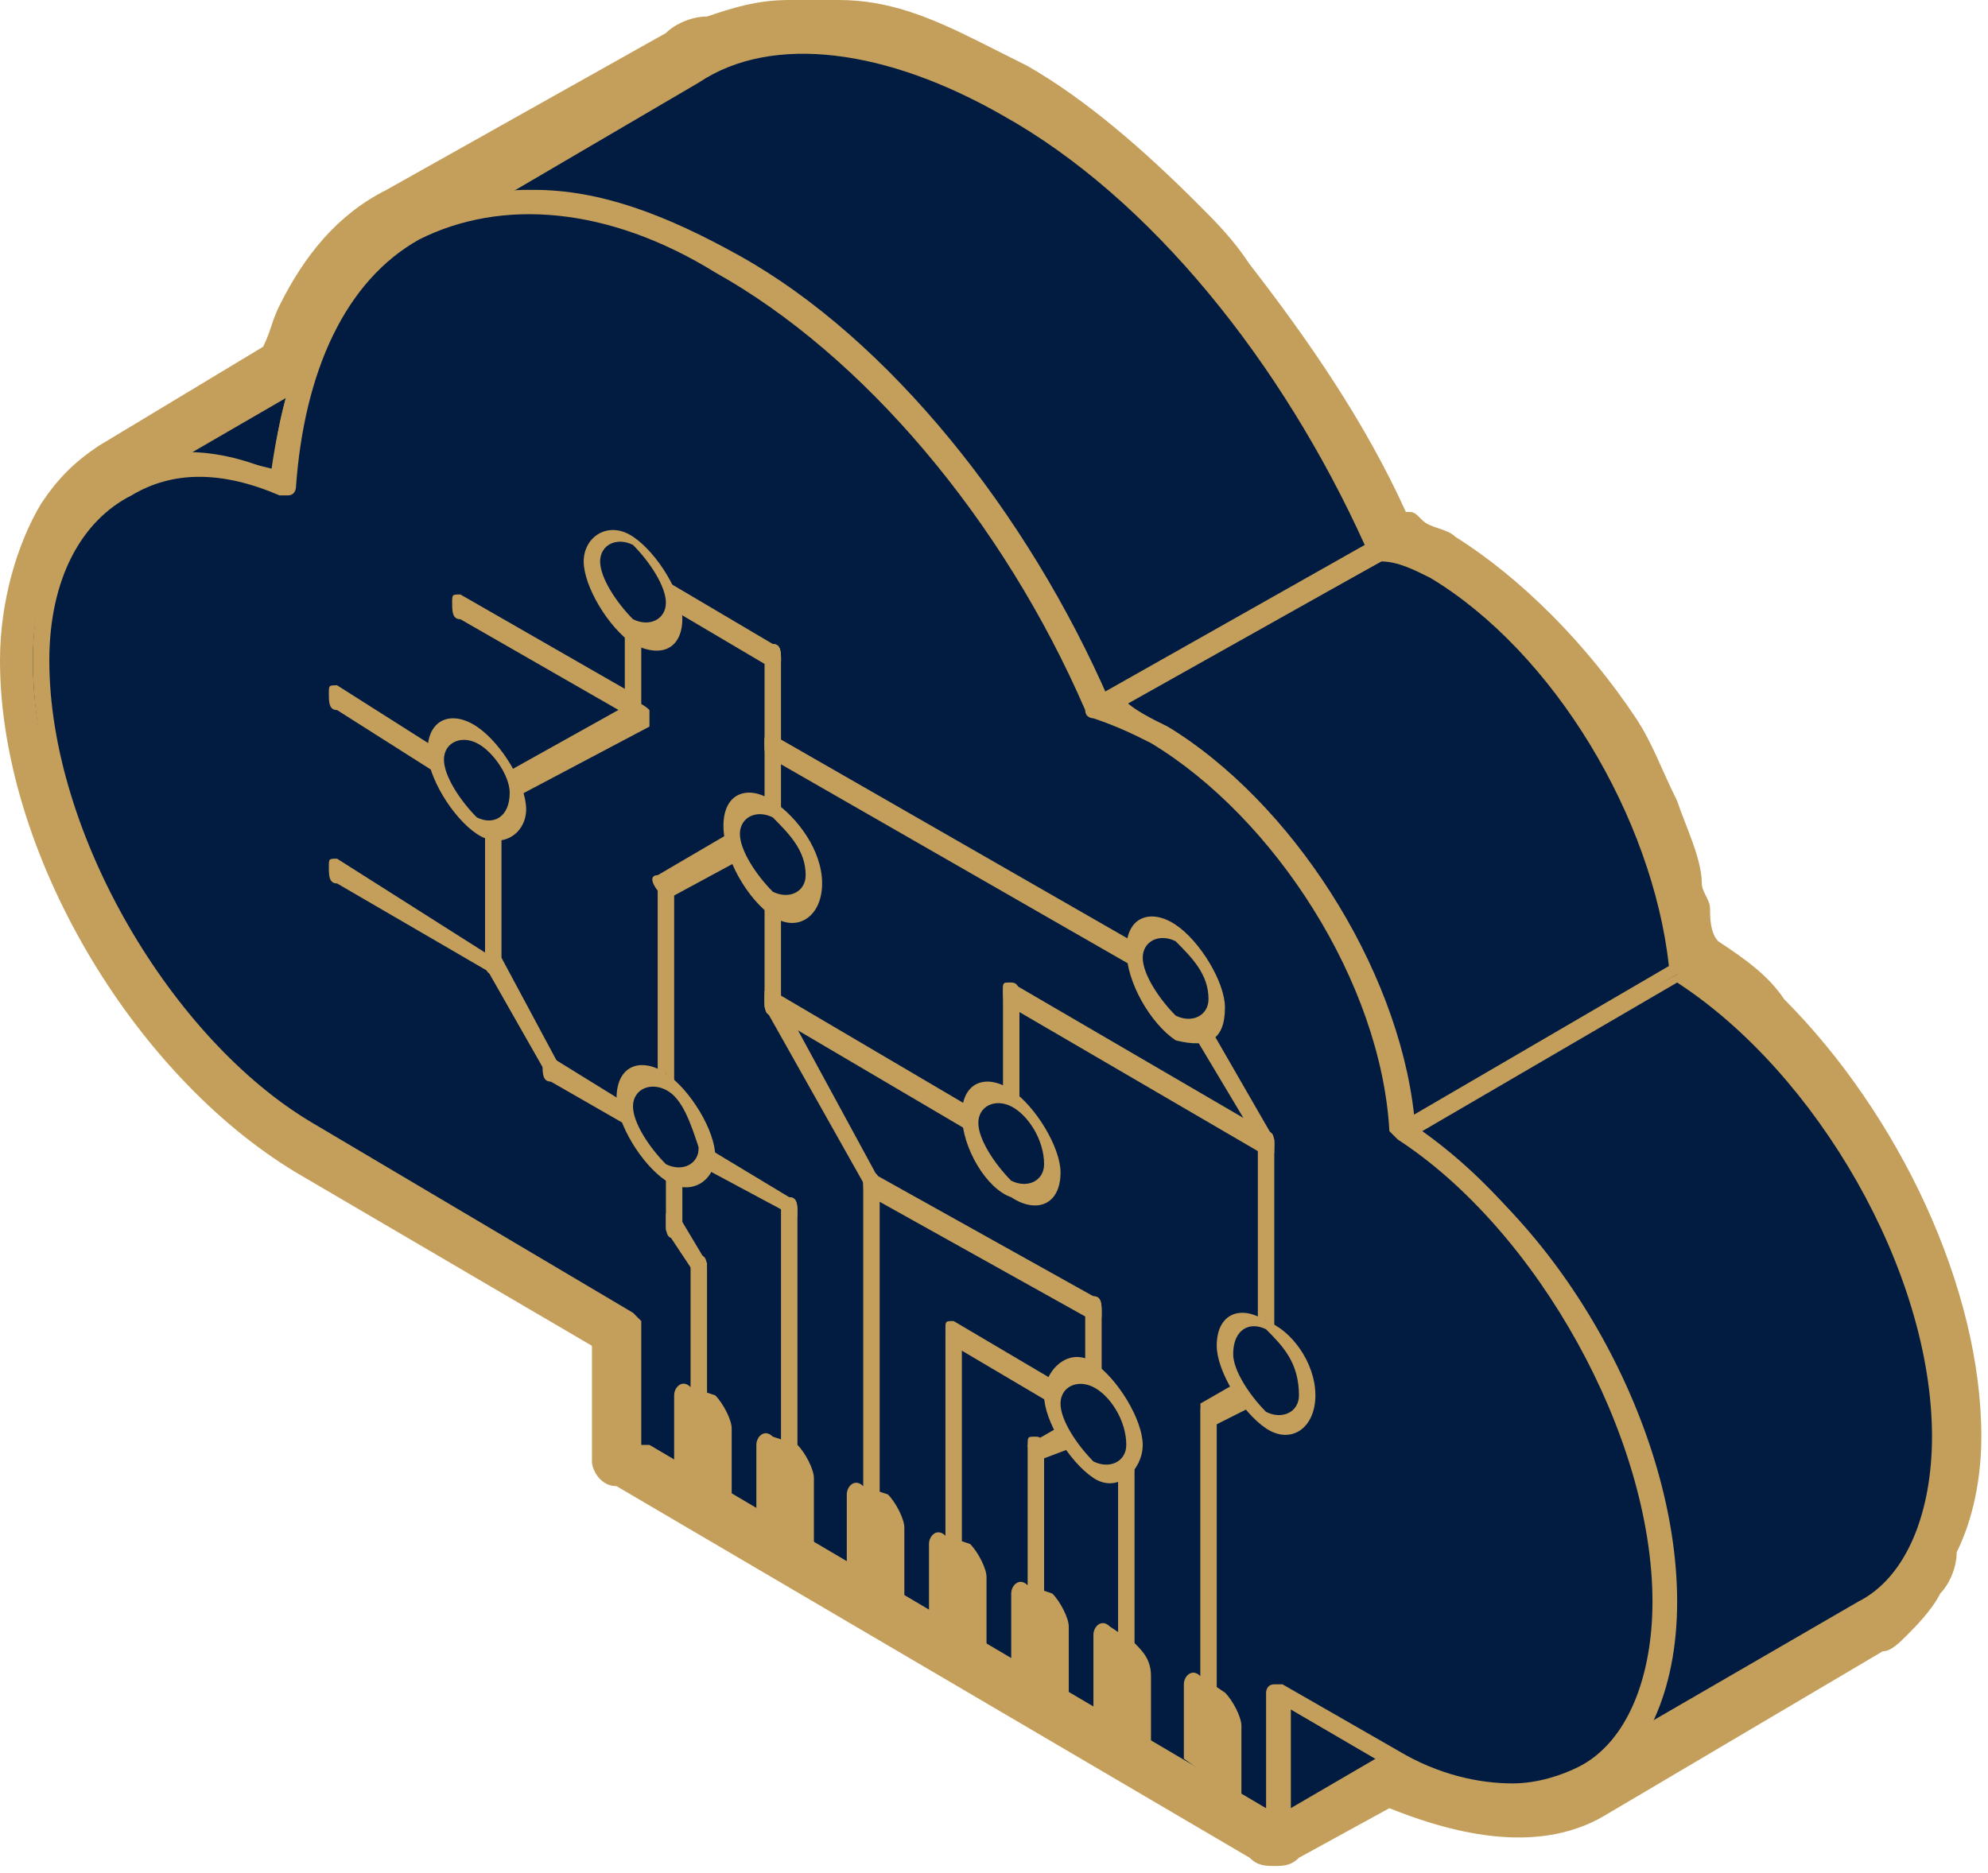
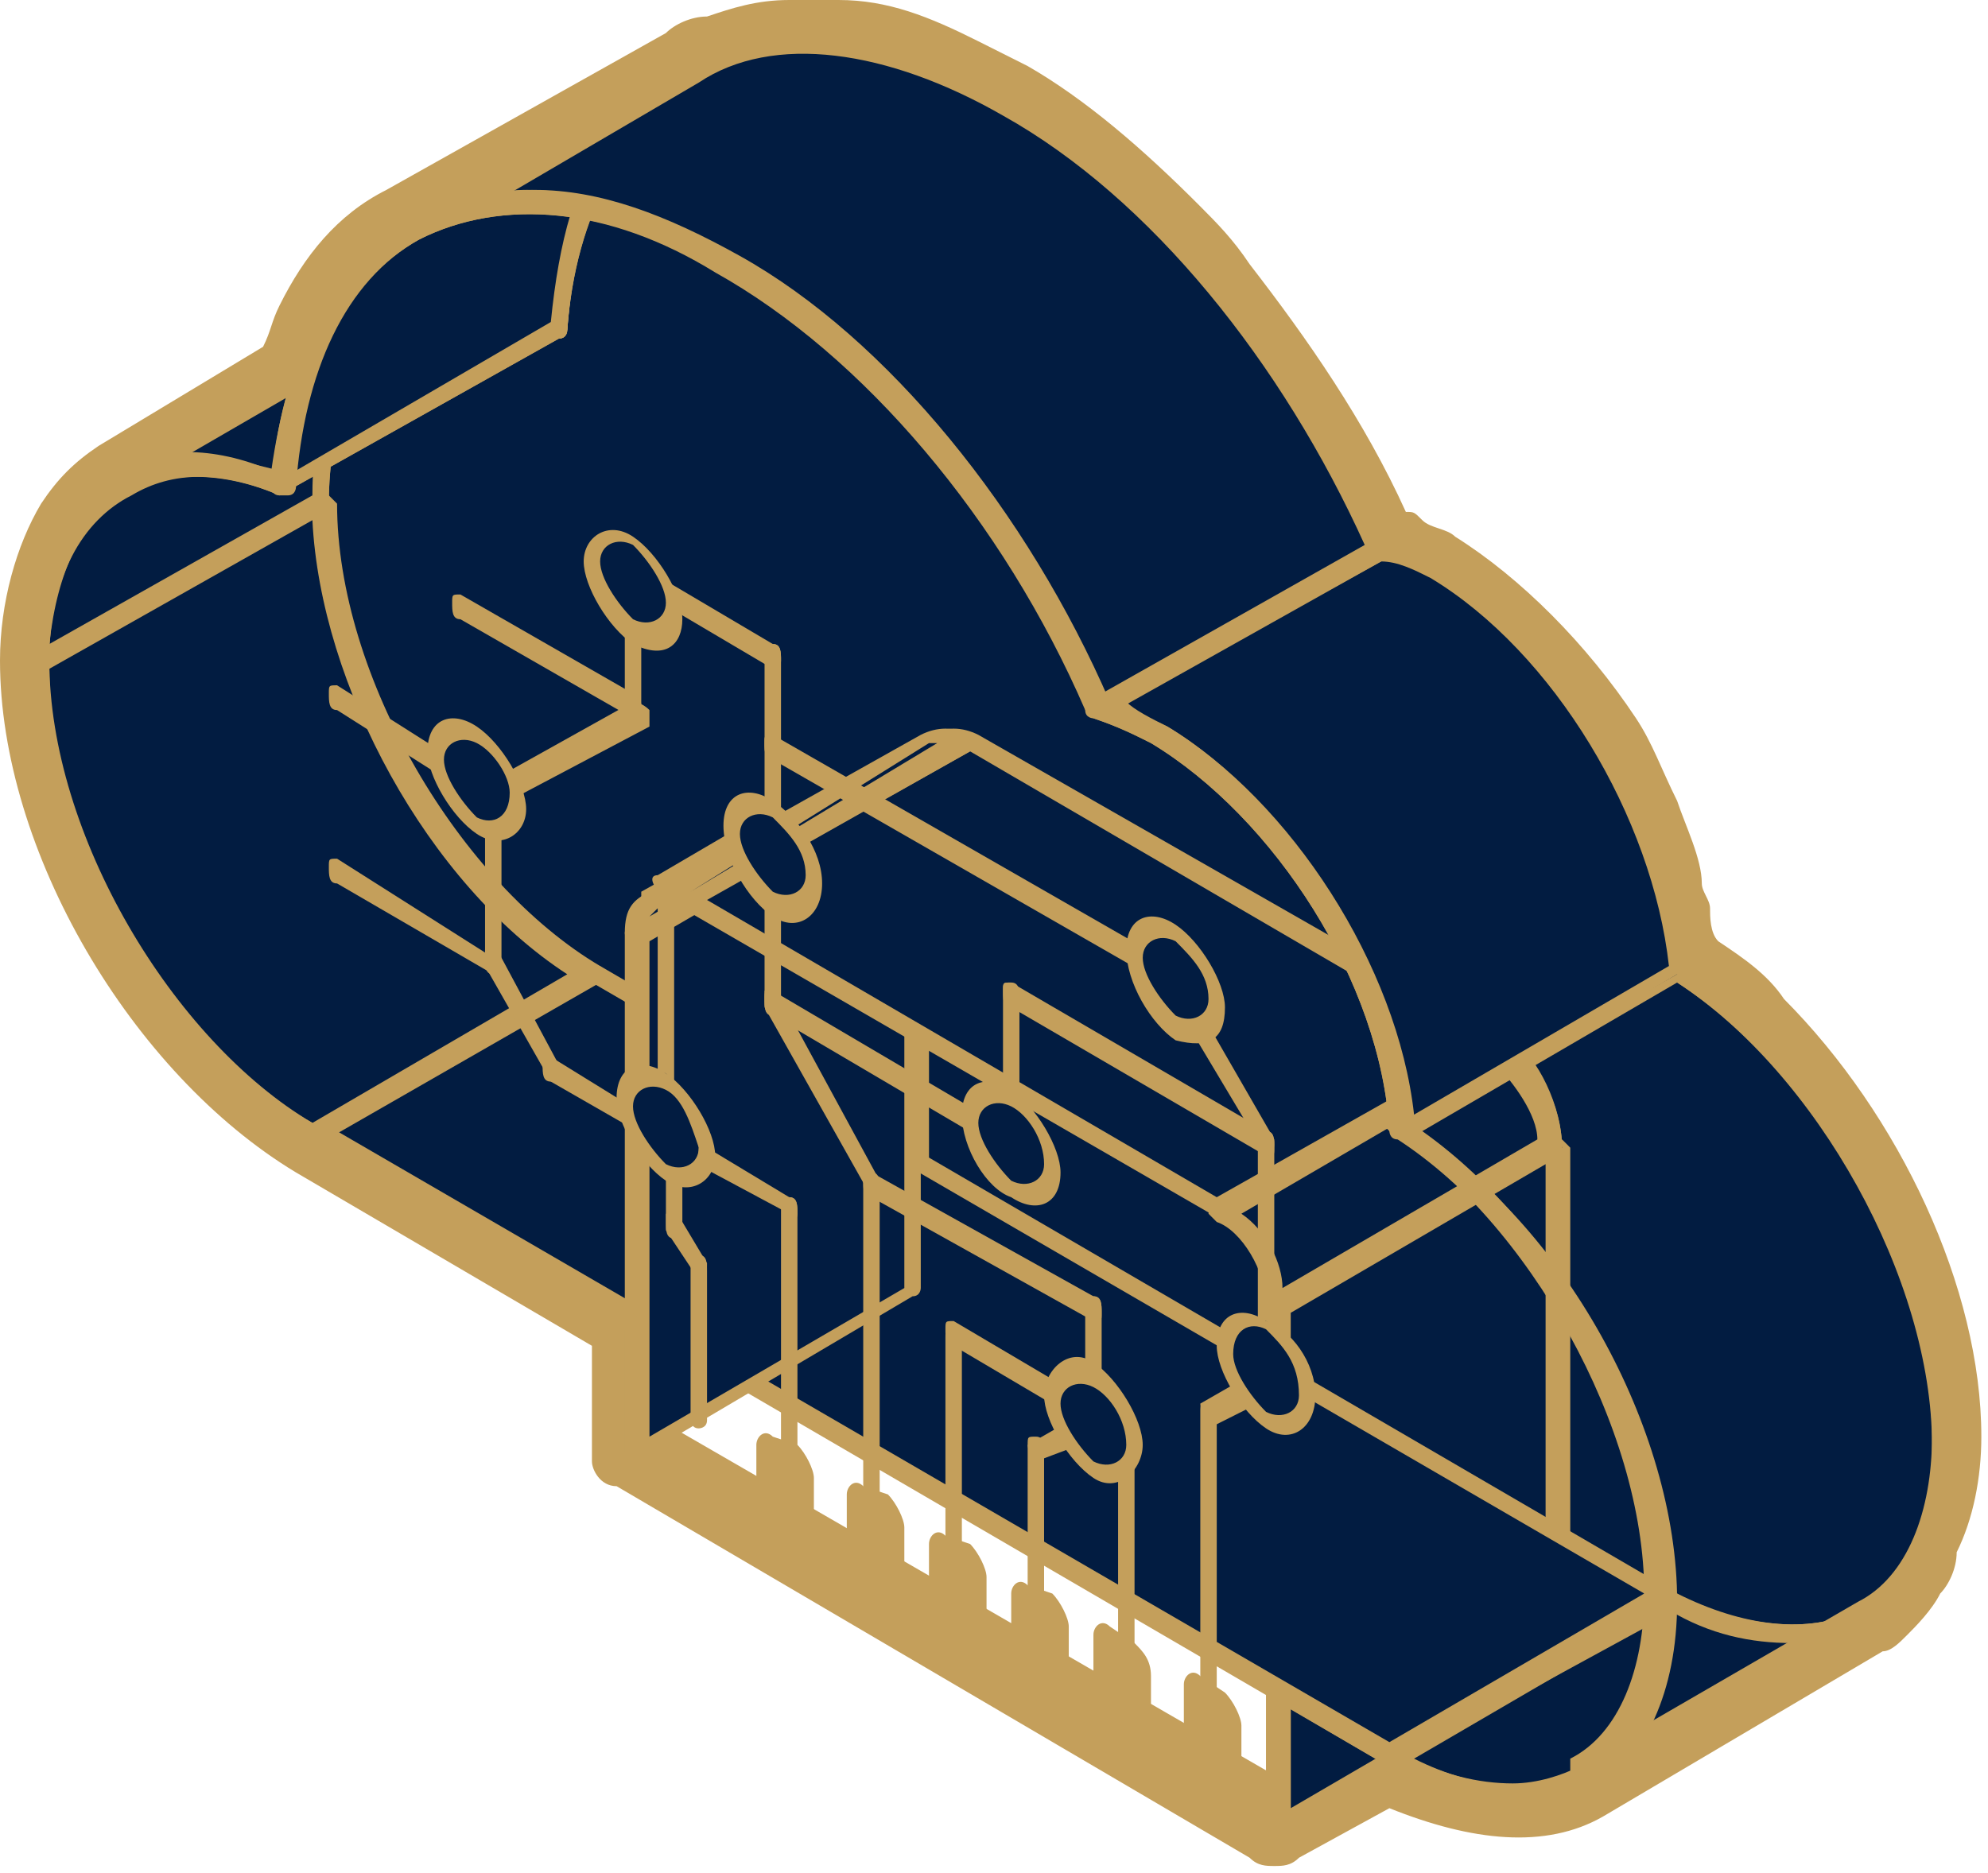
<svg xmlns="http://www.w3.org/2000/svg" width="156" height="147" viewBox="0 0 156 147" fill="none">
  <path d="M99.996 146.464C99.35 146.464 98.705 146.464 98.06 145.816L48.385 116.653C47.095 116.653 46.45 115.356 46.45 114.708V114.06V105.635L23.225 92.026C10.322 84.249 0 66.751 0 51.846C0 47.309 1.29 42.773 3.226 39.532C4.516 37.588 5.806 36.292 7.742 34.996L20.644 27.219C21.289 25.923 21.289 25.275 21.934 23.979C23.87 20.09 26.45 16.85 30.321 14.906L52.256 2.592C52.901 1.944 54.191 1.296 55.481 1.296C57.417 0.648 59.352 0 61.933 0C61.933 0 61.933 0 62.578 0C63.223 0 64.513 0 65.803 0C69.674 0 72.9 1.296 76.771 3.24C78.061 3.888 79.351 4.536 80.642 5.185C85.157 7.777 89.673 11.665 94.189 16.202C95.48 17.498 96.77 18.794 98.06 20.738C102.576 26.571 107.092 33.052 110.318 40.18C110.963 40.18 110.963 40.18 111.608 40.828C112.253 41.477 113.543 41.477 114.188 42.124C119.35 45.365 124.511 50.549 128.381 56.382C129.672 58.326 130.317 60.27 131.607 62.863C132.252 64.807 133.542 67.399 133.542 69.344C133.542 69.992 134.188 70.64 134.188 71.288C134.188 71.936 134.188 73.232 134.833 73.88C136.768 75.176 138.703 76.472 139.994 78.416C149.026 87.489 155.477 101.099 155.477 112.764C155.477 116.004 154.832 119.245 153.542 121.837C153.542 123.133 152.896 124.429 152.251 125.077C151.606 126.374 150.316 127.67 149.671 128.318C149.026 128.966 148.38 129.614 147.735 129.614L125.801 142.575C121.285 145.168 115.479 144.52 109.027 141.927L101.931 145.816C101.286 146.464 100.641 146.464 99.996 146.464ZM52.901 112.116L99.996 139.335L107.092 134.799C108.382 134.15 109.673 134.15 110.318 134.799C115.479 137.391 119.35 138.039 122.575 136.743L144.51 124.429L145.155 123.781C145.8 123.133 146.445 122.485 147.09 121.837C147.09 121.189 147.735 120.541 147.735 119.893C148.38 117.949 149.026 116.004 149.026 113.412C149.026 103.691 143.865 92.026 135.478 84.249C133.542 81.657 131.607 80.361 129.672 79.064C129.026 78.416 128.381 77.768 128.381 76.472C128.381 75.824 128.381 74.528 127.736 73.232C127.736 72.584 127.736 72.584 127.736 71.936C127.091 69.344 126.446 67.399 125.801 65.455C124.511 63.511 123.865 61.567 122.575 60.27C119.35 54.438 115.479 50.549 110.963 47.957C110.318 47.309 109.673 47.309 109.027 46.661C108.382 46.661 107.737 46.013 107.092 46.013C106.447 46.013 105.157 45.365 105.157 44.069C101.931 36.94 98.06 30.459 93.544 24.627C92.254 23.331 90.964 22.034 89.673 20.738C85.803 16.85 81.287 13.61 77.416 11.017C76.126 10.369 74.835 9.721 74.19 9.073C70.965 7.777 67.739 7.129 65.158 6.481C64.513 6.481 63.223 6.481 62.578 6.481C61.288 6.481 59.352 7.129 58.062 7.129C57.417 7.129 56.772 7.777 56.127 7.777L34.192 21.386C31.611 22.682 29.676 24.627 28.386 27.867C27.741 28.515 27.096 29.163 27.096 31.107C27.096 31.755 26.45 32.404 25.805 33.052L10.967 40.828C10.322 41.477 9.677 42.124 8.387 43.421C7.096 45.365 6.451 48.605 6.451 51.846C6.451 64.159 15.483 79.713 26.45 86.193L51.611 100.451C52.256 101.099 52.901 102.395 52.901 103.691V112.116Z" fill="#C49F5B" />
  <path d="M25.159 39.532C25.159 32.404 27.74 27.867 31.61 25.923C34.836 23.979 39.352 23.979 44.513 25.923C45.158 16.202 49.029 9.073 54.835 5.833C61.287 1.944 69.673 2.592 79.35 8.425C91.608 15.554 101.93 28.515 108.381 43.421C109.672 43.421 110.962 44.069 112.897 44.717C122.574 50.55 130.961 64.159 131.606 75.824C143.218 82.953 152.25 99.155 152.25 112.764C152.25 119.893 149.67 124.429 145.799 126.374C141.928 128.318 136.767 128.966 130.961 125.078L46.449 76.472C34.836 69.344 25.159 53.142 25.159 39.532Z" fill="#021C41" />
  <path d="M140.638 128.966C137.413 128.966 134.187 127.67 130.962 125.726L45.804 77.12C34.192 69.992 24.515 53.142 24.515 39.532C24.515 32.404 27.095 27.219 30.966 24.627C34.192 22.682 38.708 22.682 43.224 24.627C43.869 15.554 47.739 8.425 53.546 5.185C56.126 3.24 59.352 2.592 63.223 2.592C68.384 2.592 73.545 4.536 79.351 7.777C90.963 14.258 101.931 27.867 108.382 42.773C109.672 43.421 111.608 44.069 112.898 44.717C122.575 50.549 130.962 64.159 132.252 76.472C143.864 83.601 152.896 99.803 152.896 113.412C152.896 120.541 150.315 125.726 146.445 128.318C144.509 128.318 142.574 128.966 140.638 128.966ZM36.772 24.627C34.837 24.627 32.901 25.275 31.611 25.923C27.74 28.515 25.805 33.052 25.805 39.532C25.805 53.142 35.482 69.344 46.449 75.824L130.962 125.077C136.768 127.67 141.929 128.318 145.8 126.374C149.67 124.429 151.606 119.245 151.606 113.412C151.606 100.451 142.574 84.249 131.607 77.12L130.962 76.472C130.316 64.807 121.93 51.197 112.253 45.365C110.962 44.717 109.027 44.069 107.737 43.421C107.737 43.421 107.092 43.421 107.092 42.773C100.64 28.515 90.318 15.554 78.706 9.073C69.674 3.888 60.642 2.592 54.836 6.481C49.03 9.721 45.159 16.85 44.514 25.923C44.514 25.923 44.514 26.571 43.869 26.571H43.224C41.288 25.275 38.708 24.627 36.772 24.627Z" fill="#C49F5B" />
  <path d="M121.929 130.262C121.929 131.558 121.284 132.854 120.638 132.854C119.993 133.502 118.703 133.502 117.413 132.854L76.124 108.875C73.544 107.579 71.608 104.339 71.608 101.098V60.918C71.608 59.622 72.254 58.326 72.899 58.326C73.544 57.678 74.834 57.678 76.124 58.326L118.058 82.305C120.638 83.601 122.574 86.841 122.574 90.081V130.262H121.929Z" fill="#021C41" />
  <path d="M119.349 134.15C118.704 134.15 118.059 134.15 116.768 133.502L75.48 109.524C72.899 108.228 70.964 104.339 70.964 101.099V60.919C70.964 58.974 71.609 58.326 72.899 57.678C74.189 57.03 75.48 57.03 76.77 57.678L118.704 81.657C120.639 82.953 122.574 86.841 122.574 90.082V130.91C122.574 132.854 121.929 133.502 120.639 134.15C120.639 134.15 119.994 134.15 119.349 134.15ZM74.189 58.326H73.544C72.899 58.326 72.899 59.622 72.899 60.27V101.099C72.899 103.691 74.835 106.931 76.77 107.58L118.704 131.558C119.349 132.206 120.639 132.206 120.639 131.558C121.284 131.558 121.284 130.262 121.284 129.614V90.082C121.284 87.489 119.349 84.249 117.413 83.601L75.48 58.974C74.835 58.326 74.189 58.326 74.189 58.326Z" fill="#C49F5B" />
  <path d="M121.929 90.082L99.994 102.395V143.224L121.929 130.262V90.082Z" fill="#021C41" />
  <path d="M99.995 143.872C99.35 143.872 99.35 143.224 99.35 143.224V102.395C99.35 102.395 99.35 101.747 99.995 101.747L121.929 89.434H122.574L123.22 90.082V130.91C123.22 130.91 123.22 131.558 122.574 131.558L99.995 143.872ZM101.285 103.043V141.927L121.284 130.262V91.378L101.285 103.043Z" fill="#C49F5B" />
  <path d="M145.799 127.022L123.864 139.983C119.994 141.927 114.833 141.279 109.026 138.039L130.961 125.078C136.767 128.966 141.928 128.966 145.799 127.022Z" fill="#021C41" />
  <path d="M118.704 141.927C115.478 141.927 112.253 140.631 109.027 138.687L108.382 138.039C108.382 138.039 108.382 137.391 109.027 137.391L130.961 125.078H131.607C136.768 127.67 141.929 128.318 145.8 126.374C146.445 126.374 146.445 126.374 147.09 126.374C147.09 127.022 147.09 127.022 147.09 127.67L124.51 139.983C122.575 141.279 120.639 141.927 118.704 141.927ZM110.962 138.039C116.123 140.631 120.639 140.631 123.865 138.687L140.638 128.966C137.413 128.966 134.187 128.318 130.961 126.374L110.962 138.039Z" fill="#C49F5B" />
  <path d="M130.961 125.078L109.026 138.039L24.514 88.786L46.448 76.472L130.961 125.078Z" fill="#021C41" />
  <path d="M109.027 138.687L24.514 89.434L23.869 88.786C23.869 88.786 23.869 88.138 24.514 88.138L46.449 75.824H47.094L131.606 125.078L132.251 125.726C132.251 125.726 132.251 126.374 131.606 126.374L109.027 138.687ZM26.45 88.786L109.027 136.743L129.026 125.078L46.449 77.12L26.45 88.786Z" fill="#C49F5B" />
-   <path d="M117.413 82.305L96.124 95.267C98.705 96.563 100.64 99.803 100.64 103.044L122.574 90.082C121.929 86.842 119.994 83.602 117.413 82.305Z" fill="#021C41" />
+   <path d="M117.413 82.305L96.124 95.267L122.574 90.082C121.929 86.842 119.994 83.602 117.413 82.305Z" fill="#021C41" />
  <path d="M99.994 103.044C99.349 103.044 99.349 102.395 99.349 102.395C99.349 99.803 97.413 96.563 95.478 95.915L94.833 95.267C94.833 95.267 94.833 94.619 95.478 94.619L117.413 81.657H118.058C120.638 82.953 122.574 86.842 122.574 90.082C122.574 90.082 122.574 90.73 121.929 90.73L99.994 103.044ZM97.413 95.267C99.349 96.563 100.639 99.155 100.639 101.099L120.638 89.434C120.638 87.49 118.703 84.898 117.413 83.601L97.413 95.267Z" fill="#C49F5B" />
-   <path d="M131.607 76.472L109.673 88.785C121.285 95.914 130.317 112.116 130.317 125.725C130.317 132.854 127.737 137.39 123.866 139.335L145.8 126.373C149.671 124.429 152.252 119.245 152.252 112.764C152.252 99.802 143.22 82.953 131.607 76.472Z" fill="#021C41" />
  <path d="M123.865 139.983C123.865 139.983 123.22 139.983 123.22 139.335C123.22 138.687 123.22 138.687 123.22 138.039C127.091 136.094 129.026 130.91 129.026 125.077C129.026 112.116 119.994 95.914 109.027 88.785L108.382 88.137C108.382 88.137 108.382 87.489 109.027 87.489L130.961 74.528H131.607C143.219 81.657 152.896 98.506 152.896 112.116C152.896 119.245 150.315 124.429 146.445 127.021L123.865 139.983C124.51 139.983 124.51 139.983 123.865 139.983ZM111.608 88.785C122.575 96.562 130.961 112.116 130.961 125.725C130.961 129.614 130.316 132.854 129.026 135.446L145.8 125.725C149.67 123.781 151.606 118.597 151.606 112.764C151.606 99.803 142.574 84.249 131.607 77.12L111.608 88.785Z" fill="#C49F5B" />
  <path d="M46.449 76.473L24.514 88.786C12.902 82.306 3.225 65.456 3.225 51.846L25.159 39.533C25.159 53.142 34.836 69.344 46.449 76.473Z" fill="#021C41" />
  <path d="M24.515 90.082C12.257 82.953 2.58 66.103 2.58 51.846C2.58 51.846 2.58 51.198 3.225 51.198L25.16 38.885H25.805L26.45 39.533C26.45 53.142 36.127 69.344 47.094 75.825L47.739 76.473C47.739 76.473 47.739 77.121 47.094 77.121L24.515 90.082ZM3.87 52.494C3.87 65.455 12.902 81.657 24.515 88.138L44.514 76.473C33.546 69.344 25.16 53.79 24.515 40.829L3.87 52.494Z" fill="#C49F5B" />
  <path d="M71.608 101.099L49.674 114.061V73.232L71.608 60.919V101.099Z" fill="#021C41" />
  <path d="M49.674 114.708C49.029 114.708 49.029 114.06 49.029 114.06V73.232C49.029 73.232 49.029 72.584 49.674 72.584L70.964 59.623H71.609L72.254 60.271V101.099C72.254 101.099 72.254 101.747 71.609 101.747L49.674 114.708ZM50.965 73.88V112.764L70.964 101.099V62.215L50.965 73.88Z" fill="#C49F5B" />
  <path d="M71.608 60.919L49.674 73.232C49.674 71.936 50.319 70.64 50.964 70.64L72.899 57.679C72.254 58.327 71.608 58.975 71.608 60.919Z" fill="#021C41" />
  <path d="M49.674 73.88C49.029 73.88 49.029 73.232 49.029 73.232C49.029 71.288 49.674 70.64 50.965 69.992L72.899 57.678C73.544 57.678 73.544 57.678 74.189 57.678C74.189 58.327 74.189 58.327 74.189 58.975C73.544 58.975 73.544 60.271 73.544 60.919C73.544 60.919 73.544 61.567 72.899 61.567L49.674 73.88ZM70.964 60.271L51.61 71.288C51.61 71.288 51.61 71.288 50.965 71.936L70.964 60.271Z" fill="#C49F5B" />
  <path d="M76.126 58.327L54.191 70.64L96.125 95.267L117.414 82.305L76.126 58.327Z" fill="#021C41" />
  <path d="M96.124 95.915C95.479 95.915 95.479 95.915 96.124 95.915L53.545 71.288L52.9 70.64C52.9 70.64 52.9 69.992 53.545 69.992L75.48 57.679H76.125L118.059 81.657L118.704 82.305C118.704 82.305 118.704 82.953 118.059 82.953L96.124 95.915ZM55.481 70.64L95.479 93.971L116.123 82.305L76.125 58.975L55.481 70.64Z" fill="#C49F5B" />
  <path d="M112.899 44.717C110.963 44.069 109.673 43.42 107.738 42.773L86.448 55.734C87.739 56.382 89.674 57.03 90.964 57.678C100.641 63.511 109.028 77.12 109.673 88.785L131.608 76.472C130.962 64.159 122.576 50.549 112.899 44.717Z" fill="#021C41" />
  <path d="M109.672 89.433C109.027 89.433 109.027 88.785 109.027 88.785C108.382 77.12 99.995 64.159 90.318 58.326C89.028 57.678 87.738 57.03 85.802 56.382L85.157 55.734C85.157 55.086 85.157 55.086 85.802 55.086L107.737 42.773H108.382C109.672 42.773 111.608 43.42 112.898 44.069C123.22 49.901 131.607 64.159 132.252 75.824C132.252 75.824 132.252 76.472 131.607 76.472L109.672 89.433ZM88.383 55.086C89.028 55.734 90.318 56.382 91.609 57.03C101.286 62.863 109.672 75.824 110.963 87.489L130.962 75.824C129.671 64.159 121.93 51.197 112.253 45.365C110.963 44.717 109.672 44.069 108.382 44.069L88.383 55.086Z" fill="#C49F5B" />
  <path d="M72.899 57.678L50.965 70.639C51.61 69.991 52.9 69.991 54.191 70.639L76.125 58.326C74.835 57.678 73.544 57.678 72.899 57.678Z" fill="#021C41" />
  <path d="M54.191 71.288C52.901 71.288 52.256 70.64 51.611 71.288C50.965 71.288 50.965 71.288 50.32 71.288C50.32 70.64 50.32 70.64 50.32 69.992L72.255 57.678C73.545 57.03 74.835 57.03 76.126 57.678L76.771 58.326C76.771 58.326 76.771 58.974 76.126 58.974L54.191 71.288ZM54.191 69.992L73.545 58.326H72.9L54.191 69.992Z" fill="#C49F5B" />
  <path d="M25.159 39.532L3.225 51.845C3.225 44.716 5.805 40.18 9.676 38.236L31.61 25.922C27.74 27.867 25.159 32.403 25.159 39.532Z" fill="#021C41" />
  <path d="M3.225 52.494C2.58 52.494 2.58 51.846 2.58 51.846C2.58 44.717 5.161 39.532 9.031 36.94L30.966 24.627C31.611 24.627 31.611 24.627 32.256 24.627C32.256 25.275 32.256 25.275 32.256 25.923C27.74 28.515 25.805 33.052 25.805 39.532C25.805 39.532 25.805 40.18 25.16 40.18L3.225 52.494ZM26.45 29.163L9.677 38.884C6.451 40.828 4.515 44.717 3.87 50.55L24.515 38.884C24.515 34.996 25.16 31.756 26.45 29.163Z" fill="#C49F5B" />
  <path d="M31.611 25.274L9.677 38.236C12.902 36.291 17.418 36.291 22.579 38.236L44.514 25.922C39.353 23.33 34.837 23.33 31.611 25.274Z" fill="#021C41" />
  <path d="M21.933 38.884C17.418 36.94 12.902 36.94 9.676 38.884C9.031 38.884 9.031 38.884 8.386 38.884C8.386 38.236 8.386 38.236 8.386 37.588L30.32 25.274C34.191 23.33 38.707 23.33 43.868 25.274L44.513 25.922C44.513 25.922 44.513 26.57 43.868 26.57L21.933 38.884C22.579 38.884 22.579 38.884 21.933 38.884ZM14.837 35.643C16.773 35.643 19.353 36.291 21.933 36.94L41.933 25.922C38.062 24.626 34.836 24.626 31.61 25.922L14.837 35.643Z" fill="#C49F5B" />
  <path d="M43.869 25.274L21.935 38.236C22.58 28.515 26.451 21.386 32.257 18.146L54.191 5.832C48.385 9.073 44.514 16.201 43.869 25.274Z" fill="#021C41" />
  <path d="M21.935 38.884C21.29 38.884 21.29 38.236 21.29 38.236C21.935 28.515 25.806 21.386 32.257 17.498L54.192 5.185C54.837 5.185 54.837 5.185 55.482 5.185C55.482 5.833 55.482 5.833 55.482 6.481C49.031 9.721 45.16 16.85 44.515 25.923C44.515 25.923 44.515 26.571 43.87 26.571L21.935 38.884C22.58 38.884 22.58 38.884 21.935 38.884ZM47.74 10.369L32.902 18.794C27.096 22.034 23.871 28.515 23.225 36.94L43.224 25.275C43.87 18.794 45.16 14.258 47.74 10.369Z" fill="#C49F5B" />
  <path d="M78.704 8.425C69.027 2.592 60.641 1.944 54.189 5.833L32.255 18.146C38.706 14.258 47.093 14.906 56.77 20.738C69.027 27.867 79.35 40.828 85.801 55.734L107.735 43.421C101.929 28.515 90.962 14.906 78.704 8.425Z" fill="#021C41" />
  <path d="M86.447 56.382C85.802 56.382 85.802 56.382 85.802 55.734C79.35 40.828 68.383 27.867 56.77 21.386C47.739 16.202 39.352 15.554 32.901 18.794C32.255 18.794 32.255 18.794 31.61 18.794C31.61 18.146 31.61 18.146 31.61 17.498L53.545 5.185C56.125 3.24 59.351 2.592 63.222 2.592C68.383 2.592 73.544 4.536 79.35 7.777C90.963 14.906 101.93 27.867 109.026 42.773C109.026 43.421 109.026 43.421 108.381 44.069L86.447 56.382ZM41.287 14.906C46.448 14.906 51.609 16.85 57.416 20.09C69.028 26.571 79.995 39.532 86.447 54.438L107.091 42.773C100.64 28.515 90.317 15.554 78.705 9.073C69.673 3.888 60.641 2.592 54.835 6.481L39.352 15.554C39.997 14.906 40.642 14.906 41.287 14.906Z" fill="#C49F5B" />
-   <path d="M109.672 88.785C109.027 77.12 100.64 63.51 90.963 57.678C89.028 56.382 87.738 55.733 86.447 55.733C79.996 41.476 69.674 27.866 57.416 20.738C47.739 14.905 38.708 14.905 32.256 18.145C26.45 21.386 22.579 28.515 21.934 38.236C16.773 36.291 12.902 36.291 9.031 38.236C5.161 40.18 2.58 45.364 2.58 51.845C2.58 65.454 12.257 82.304 23.869 88.785L49.675 103.691V114.06L99.995 143.223V132.854L109.027 138.038C114.833 141.279 119.994 141.927 123.865 139.334C127.736 137.39 130.316 132.206 130.316 125.725C130.316 112.116 121.284 95.914 109.672 88.785Z" fill="#021C41" />
  <path d="M99.995 143.871L49.675 114.708L49.03 114.06V104.339L24.515 89.433C12.257 82.953 2.58 66.103 2.58 51.845C2.58 44.717 5.161 39.532 9.031 36.94C12.257 34.995 16.773 34.995 21.289 36.94C22.579 27.867 25.805 20.738 32.256 17.498C34.837 15.553 38.062 14.905 41.933 14.905C47.094 14.905 52.255 16.849 58.062 20.09C69.674 26.57 80.641 40.18 87.092 55.086C88.383 55.734 90.318 56.382 91.608 57.03C101.285 62.862 109.672 76.472 110.962 88.785C122.575 95.914 131.607 112.116 131.607 125.725C131.607 132.854 129.026 138.039 125.155 140.631C122.575 141.279 120.639 141.927 118.704 141.927C115.478 141.927 112.253 140.631 109.027 138.687L101.285 134.15V143.223C101.285 143.223 100.64 143.871 99.995 143.871ZM50.965 113.412L99.35 141.927V132.854C99.35 132.854 99.35 132.206 99.995 132.206H100.64L109.672 137.39C112.898 139.335 116.123 139.983 118.704 139.983C120.639 139.983 122.575 139.335 123.865 138.687C127.736 136.742 129.671 131.558 129.671 125.725C129.671 112.764 120.639 96.562 109.672 89.433L109.027 88.785C108.382 77.12 99.995 64.159 90.318 58.326C89.028 57.678 87.738 57.03 85.802 56.382C85.802 56.382 85.157 56.382 85.157 55.734C78.706 40.828 67.739 27.867 56.126 21.386C47.739 16.201 39.353 15.553 32.901 18.794C27.095 22.034 23.869 29.163 23.224 38.236C23.224 38.236 23.224 38.884 22.579 38.884H21.934C17.418 36.94 13.547 36.94 10.322 38.884C6.451 40.828 3.87 45.365 3.87 51.845C3.87 65.455 13.547 81.656 24.515 88.137L49.675 103.043L50.32 103.691V113.412H50.965Z" fill="#C49F5B" />
  <path d="M99.349 108.227C98.704 108.227 98.704 107.579 98.704 106.931V89.433C98.704 88.785 98.704 88.785 99.349 88.785C99.994 88.785 99.994 89.433 99.994 90.081V107.579C99.994 108.227 99.994 108.227 99.349 108.227Z" fill="#C49F5B" />
  <path d="M99.35 90.73L91.608 77.768C91.608 77.12 91.608 76.472 91.608 76.472C91.608 76.472 92.254 76.472 92.899 77.12L99.995 89.434C99.995 90.082 99.995 90.73 99.35 90.73Z" fill="#C49F5B" />
  <path d="M92.253 77.768L60.641 59.622C59.996 59.622 59.996 58.974 59.996 58.326C59.996 57.678 59.996 57.678 60.641 57.678L92.253 75.824C92.898 75.824 92.898 76.472 92.898 77.12C92.898 77.768 92.253 78.416 92.253 77.768Z" fill="#C49F5B" />
  <path d="M60.641 68.047C59.996 68.047 59.996 67.399 59.996 66.751V58.326C59.996 57.678 59.996 57.678 60.641 57.678C61.286 57.678 61.286 58.326 61.286 58.974V67.399C61.286 68.047 60.641 68.047 60.641 68.047Z" fill="#C49F5B" />
  <path d="M60.641 59.622C59.996 59.622 59.996 58.974 59.996 58.326V51.197C59.996 50.549 59.996 50.549 60.641 50.549C61.286 50.549 61.286 51.197 61.286 51.846V59.622H60.641Z" fill="#C49F5B" />
  <path d="M60.642 52.493L49.674 46.013C49.029 46.013 49.029 45.364 49.029 44.716C49.029 44.068 49.029 44.068 49.674 44.068L60.642 50.549C61.287 50.549 61.287 51.197 61.287 51.845C61.287 52.493 60.642 52.493 60.642 52.493Z" fill="#C49F5B" />
  <path d="M49.674 56.382C49.029 56.382 49.029 55.734 49.029 55.086V44.716C49.029 44.068 49.029 44.068 49.674 44.068C50.32 44.068 50.32 44.716 50.32 45.364V55.734C50.32 56.382 50.32 57.03 49.674 56.382Z" fill="#C49F5B" />
  <path d="M38.707 63.511C38.062 62.863 38.062 62.863 38.707 63.511C38.062 62.215 38.062 61.567 38.062 61.567L49.674 55.086C49.674 55.086 50.319 55.086 50.964 55.734C50.964 56.382 50.964 57.03 50.964 57.03L38.707 63.511Z" fill="#C49F5B" />
  <path d="M38.707 76.472C38.062 76.472 38.062 75.824 38.062 75.176V62.215C38.062 61.567 38.062 61.567 38.707 61.567C39.352 61.567 39.352 62.215 39.352 62.863V76.472C39.352 76.472 38.707 77.12 38.707 76.472Z" fill="#C49F5B" />
  <path d="M43.223 84.897L38.062 75.824C38.062 75.176 38.062 74.528 38.062 74.528C38.062 74.528 38.707 74.528 39.352 75.176L43.868 83.601C43.868 84.249 43.868 84.897 43.223 84.897Z" fill="#C49F5B" />
  <path d="M52.255 90.082L43.223 84.897C42.578 84.897 42.578 84.249 42.578 83.601C42.578 82.953 42.578 82.953 43.223 82.953L51.61 88.137C52.255 88.137 52.255 88.785 52.255 89.434C52.255 90.082 52.255 90.082 52.255 90.082Z" fill="#C49F5B" />
  <path d="M38.707 76.472L26.45 69.343C25.805 69.343 25.805 68.695 25.805 68.047C25.805 67.399 25.805 67.399 26.45 67.399L38.707 75.176C39.352 75.176 39.352 75.824 39.352 76.472C39.352 76.472 38.707 77.12 38.707 76.472Z" fill="#C49F5B" />
  <path d="M38.707 63.511L26.45 55.734C25.805 55.734 25.805 55.086 25.805 54.438C25.805 53.79 25.805 53.79 26.45 53.79L38.707 61.567C39.352 61.567 39.352 62.215 39.352 62.863C39.352 63.511 38.707 63.511 38.707 63.511Z" fill="#C49F5B" />
  <path d="M49.675 56.382L36.128 48.605C35.482 48.605 35.482 47.957 35.482 47.309C35.482 46.661 35.482 46.661 36.128 46.661L49.675 54.438C50.321 54.438 50.321 55.086 50.321 55.734C50.321 56.382 50.321 57.03 49.675 56.382Z" fill="#C49F5B" />
  <path d="M60.641 79.713C59.996 79.713 59.996 79.064 59.996 78.416V68.047C59.996 67.399 59.996 67.399 60.641 67.399C61.286 67.399 61.286 68.047 61.286 68.695V79.064C61.286 79.713 60.641 79.713 60.641 79.713Z" fill="#C49F5B" />
  <path d="M79.35 90.73L60.641 79.713C59.996 79.713 59.996 79.064 59.996 78.416C59.996 77.768 59.996 77.768 60.641 77.768L79.35 88.785C79.995 88.785 79.995 89.434 79.995 90.082C79.995 90.73 79.35 90.73 79.35 90.73Z" fill="#C49F5B" />
  <path d="M68.383 93.97C68.383 93.322 68.383 93.322 68.383 93.97L59.996 79.064C59.996 78.416 59.996 77.768 59.996 77.768C59.996 77.768 60.641 77.768 61.286 78.416L69.028 92.674C69.673 93.322 69.673 93.322 68.383 93.97C69.028 93.97 69.028 93.97 68.383 93.97Z" fill="#C49F5B" />
  <path d="M85.802 103.691L68.383 93.97C67.738 93.97 67.738 93.322 67.738 92.674C67.738 92.026 67.738 92.026 68.383 92.026L85.802 101.747C86.447 101.747 86.447 102.395 86.447 103.043C86.447 103.691 86.447 103.691 85.802 103.691Z" fill="#C49F5B" />
  <path d="M85.802 111.468C85.157 111.468 85.157 110.82 85.157 110.172V102.395C85.157 101.747 85.157 101.747 85.802 101.747C86.448 101.747 86.448 102.395 86.448 103.043V110.82C86.448 111.468 86.448 112.116 85.802 111.468Z" fill="#C49F5B" />
  <path d="M68.383 118.597C67.738 118.597 67.738 117.949 67.738 117.301V92.674C67.738 92.026 67.738 92.026 68.383 92.026C69.028 92.026 69.029 92.674 69.029 93.322V118.597C69.029 119.245 69.028 119.245 68.383 118.597Z" fill="#C49F5B" />
  <path d="M85.801 112.116L74.834 105.635C74.189 105.635 74.189 104.987 74.189 104.339C74.189 103.691 74.189 103.691 74.834 103.691L85.801 110.171C86.446 110.171 86.446 110.819 86.446 111.468C86.446 112.116 86.446 112.764 85.801 112.116Z" fill="#C49F5B" />
  <path d="M74.834 122.485C74.189 122.485 74.189 121.837 74.189 121.189V104.987C74.189 104.339 74.189 104.339 74.834 104.339C75.479 104.339 75.479 104.987 75.479 105.635V122.485C75.479 122.485 75.479 123.133 74.834 122.485Z" fill="#C49F5B" />
  <path d="M81.286 114.708C80.641 114.06 80.641 113.412 80.641 113.412L85.157 110.82C85.157 110.82 85.802 110.82 86.447 111.468C86.447 112.116 86.447 112.764 86.447 112.764L81.286 114.708C81.931 115.356 81.286 115.356 81.286 114.708Z" fill="#C49F5B" />
  <path d="M81.286 126.373C80.641 126.373 80.641 125.725 80.641 125.077V113.412C80.641 112.764 80.641 112.764 81.286 112.764C81.931 112.764 81.931 113.412 81.931 114.06V125.725C81.931 126.373 81.931 126.373 81.286 126.373Z" fill="#C49F5B" />
  <path d="M88.382 130.262C87.737 130.262 87.737 129.613 87.737 128.965V112.116C87.737 111.468 87.737 111.468 88.382 111.468C89.028 111.468 89.028 112.116 89.028 112.764V129.613C89.028 130.262 88.382 130.262 88.382 130.262Z" fill="#C49F5B" />
  <path d="M94.834 134.15C94.189 134.15 94.189 133.502 94.189 132.854V110.819C94.189 110.171 94.189 110.171 94.834 110.171C95.479 110.171 95.479 110.819 95.479 111.468V133.502C95.479 134.15 95.479 134.15 94.834 134.15Z" fill="#C49F5B" />
  <path d="M94.834 112.115C94.189 110.819 94.189 110.171 94.189 110.171L98.704 107.578C98.704 107.578 99.35 107.578 99.995 108.226C99.995 108.875 99.995 109.523 99.995 109.523L94.834 112.115Z" fill="#C49F5B" />
  <path d="M99.35 90.729L79.351 79.064C78.706 79.064 78.706 78.416 78.706 77.768C78.706 77.12 78.706 77.12 79.351 77.12L99.35 88.785C99.995 88.785 99.995 89.433 99.995 90.081C99.995 90.729 99.995 90.729 99.35 90.729Z" fill="#C49F5B" />
  <path d="M79.351 90.729C78.706 90.729 78.706 90.081 78.706 89.433V77.768C78.706 77.12 78.706 77.12 79.351 77.12C79.996 77.12 79.996 77.768 79.996 78.416V90.081C79.996 90.729 79.351 90.729 79.351 90.729Z" fill="#C49F5B" />
  <path d="M52.9 97.21C52.255 97.21 52.255 96.562 52.255 95.914V88.137C52.255 87.489 52.255 87.489 52.9 87.489C53.545 87.489 53.545 88.137 53.545 88.785V96.562C53.545 97.21 53.545 97.21 52.9 97.21Z" fill="#C49F5B" />
  <path d="M54.835 100.45L52.255 96.562C52.255 95.914 52.255 95.266 52.255 95.266C52.255 95.266 52.9 95.266 53.545 95.914L55.48 99.154C55.48 99.802 55.48 100.45 54.835 100.45Z" fill="#C49F5B" />
  <path d="M54.836 112.116C54.19 112.116 54.19 111.468 54.19 110.82V99.154C54.19 98.506 54.19 98.506 54.836 98.506C55.481 98.506 55.481 99.154 55.481 99.802V111.468C55.481 112.116 54.836 112.116 54.836 112.116Z" fill="#C49F5B" />
  <path d="M61.931 116.004C61.286 116.004 61.286 115.356 61.286 114.708V94.618C61.286 93.969 61.286 93.969 61.931 93.969C62.576 93.969 62.576 94.618 62.576 95.266V115.356C62.576 116.004 61.931 116.004 61.931 116.004Z" fill="#C49F5B" />
  <path d="M61.932 95.266L52.255 90.081C51.61 90.081 51.61 89.433 51.61 88.785C51.61 88.137 51.61 88.137 52.255 88.137L61.932 93.97C62.578 93.97 62.578 94.618 62.578 95.266C62.578 95.914 61.932 95.914 61.932 95.266Z" fill="#C49F5B" />
  <path d="M52.255 90.081C51.61 90.081 51.61 89.433 51.61 88.785V69.343C51.61 68.695 51.61 68.695 52.255 68.695C52.901 68.695 52.901 69.343 52.901 69.991V89.433C52.901 90.081 52.255 90.081 52.255 90.081Z" fill="#C49F5B" />
  <path d="M52.255 70.639C51.61 69.991 51.61 69.991 52.255 70.639C50.965 69.343 50.965 68.695 51.61 68.695L59.352 64.159C59.352 64.159 59.997 64.159 60.642 64.807C60.642 65.455 60.642 66.103 60.642 66.103L52.255 70.639Z" fill="#C49F5B" />
  <path d="M82.576 91.379C82.576 93.323 81.286 93.971 79.351 93.323C77.415 92.675 76.125 90.082 76.125 88.138C76.125 86.194 77.415 85.546 79.351 86.194C81.286 86.842 82.576 89.434 82.576 91.379Z" fill="#021C41" />
  <path d="M79.35 93.97C77.415 93.322 75.48 90.082 75.48 87.49C75.48 84.897 77.415 84.249 79.35 85.545C81.286 86.841 83.221 90.082 83.221 92.026C83.221 94.618 81.286 95.266 79.35 93.97ZM79.35 86.841C78.06 86.193 76.77 86.841 76.77 88.138C76.77 89.434 78.06 91.378 79.35 92.674C80.641 93.322 81.931 92.674 81.931 91.378C81.931 89.434 80.641 87.49 79.35 86.841Z" fill="#C49F5B" />
  <path d="M52.9 47.957C52.9 49.901 51.609 50.549 49.674 49.901C48.384 48.605 46.448 46.013 46.448 44.068C46.448 42.124 47.739 41.476 49.674 42.124C51.609 43.42 52.9 46.013 52.9 47.957Z" fill="#021C41" />
  <path d="M49.673 50.549C47.738 49.253 45.803 46.012 45.803 44.068C45.803 42.124 47.738 40.828 49.673 42.124C51.609 43.42 53.544 46.66 53.544 48.605C53.544 50.549 52.254 51.845 49.673 50.549ZM49.673 42.772C48.383 42.124 47.093 42.772 47.093 44.068C47.093 45.364 48.383 47.308 49.673 48.605C50.964 49.253 52.254 48.605 52.254 47.308C52.254 46.012 50.964 44.068 49.673 42.772Z" fill="#C49F5B" />
  <path d="M40.642 62.863C40.642 64.807 39.352 65.455 37.416 64.807C35.481 63.511 34.19 60.919 34.19 58.975C34.19 57.03 35.481 56.382 37.416 57.03C39.352 58.327 40.642 60.919 40.642 62.863Z" fill="#021C41" />
  <path d="M37.417 65.455C35.481 64.159 33.546 60.918 33.546 58.974C33.546 56.382 35.481 55.734 37.417 57.03C39.352 58.326 41.288 61.566 41.288 63.511C41.288 65.455 39.352 66.751 37.417 65.455ZM37.417 58.326C36.126 57.678 34.836 58.326 34.836 59.622C34.836 60.918 36.126 62.862 37.417 64.159C38.707 64.807 39.997 64.159 39.997 62.215C39.997 60.918 38.707 58.974 37.417 58.326Z" fill="#C49F5B" />
  <path d="M54.834 90.082C54.834 92.026 53.543 92.674 51.608 92.026C50.318 90.73 49.027 88.137 49.027 86.193C49.027 84.249 50.318 83.601 52.253 84.249C53.543 85.545 54.834 88.137 54.834 90.082Z" fill="#021C41" />
  <path d="M52.253 92.674C50.317 91.377 48.382 88.137 48.382 86.193C48.382 83.601 50.317 82.953 52.253 84.249C54.188 85.545 56.123 88.785 56.123 90.729C56.123 92.674 54.188 93.97 52.253 92.674ZM52.253 85.545C50.962 84.897 49.672 85.545 49.672 86.841C49.672 88.137 50.962 90.081 52.253 91.377C53.543 92.025 54.833 91.377 54.833 90.081C54.188 88.137 53.543 86.193 52.253 85.545Z" fill="#C49F5B" />
  <path d="M102.574 109.524C102.574 111.468 101.284 112.116 99.349 111.468C97.413 110.172 96.123 107.58 96.123 105.636C96.123 103.692 97.413 103.043 99.349 103.692C101.284 104.988 102.574 106.932 102.574 109.524Z" fill="#021C41" />
  <path d="M99.349 112.116C97.414 110.82 95.478 107.579 95.478 105.635C95.478 103.043 97.414 102.395 99.349 103.691C101.285 104.339 103.22 106.931 103.22 109.524C103.22 112.116 101.285 113.412 99.349 112.116ZM99.349 104.339C98.059 103.691 96.769 104.339 96.769 106.283C96.769 107.579 98.059 109.524 99.349 110.82C100.64 111.468 101.93 110.82 101.93 109.524C101.93 106.931 100.64 105.635 99.349 104.339Z" fill="#C49F5B" />
  <path d="M95.479 78.417C95.479 80.361 94.188 81.009 92.253 80.361C90.963 79.713 89.027 77.121 89.027 75.177C89.027 73.232 90.318 72.584 92.253 73.232C94.188 74.528 95.479 76.473 95.479 78.417Z" fill="#021C41" />
  <path d="M92.253 81.657C90.317 80.361 88.382 77.121 88.382 74.528C88.382 71.936 90.317 71.288 92.253 72.584C94.188 73.88 96.123 77.121 96.123 79.065C96.123 81.657 94.833 82.305 92.253 81.657ZM92.253 73.88C90.962 73.232 89.672 73.88 89.672 75.176C89.672 76.472 90.962 78.417 92.253 79.713C93.543 80.361 94.833 79.713 94.833 78.417C94.833 76.472 93.543 75.176 92.253 73.88Z" fill="#C49F5B" />
  <path d="M63.866 69.343C63.866 71.287 62.576 71.935 60.641 71.287C58.705 69.991 57.415 67.399 57.415 65.455C57.415 63.51 58.705 62.862 60.641 63.51C62.576 64.806 63.866 66.751 63.866 69.343Z" fill="#021C41" />
  <path d="M60.641 71.936C58.706 70.639 56.77 67.399 56.77 64.807C56.77 62.215 58.706 61.566 60.641 62.863C62.577 64.159 64.512 66.751 64.512 69.343C64.512 71.936 62.577 73.232 60.641 71.936ZM60.641 64.159C59.351 63.511 58.061 64.159 58.061 65.455C58.061 66.751 59.351 68.695 60.641 69.991C61.932 70.639 63.222 69.991 63.222 68.695C63.222 66.751 61.932 65.455 60.641 64.159Z" fill="#C49F5B" />
  <path d="M89.025 113.412C89.025 115.356 87.735 116.004 85.8 115.356C83.865 114.06 82.574 111.468 82.574 109.524C82.574 107.579 83.865 106.931 85.8 107.579C87.735 108.876 89.025 111.468 89.025 113.412Z" fill="#021C41" />
  <path d="M85.799 116.004C83.864 114.708 81.929 111.467 81.929 109.523C81.929 107.579 83.864 105.635 85.799 106.931C87.735 108.227 89.67 111.467 89.67 113.412C89.67 115.356 87.735 117.3 85.799 116.004ZM85.799 108.875C84.509 108.227 83.219 108.875 83.219 110.171C83.219 111.467 84.509 113.412 85.799 114.708C87.09 115.356 88.38 114.708 88.38 113.412C88.38 111.467 87.09 109.523 85.799 108.875Z" fill="#C49F5B" />
  <path d="M83.867 133.503V127.67C83.867 127.022 83.221 125.726 82.576 125.078L80.641 124.43C79.996 123.782 79.351 124.43 79.351 125.078V130.91L83.867 133.503Z" fill="#C49F5B" />
  <path d="M90.318 137.39V131.558C90.318 130.262 89.672 129.614 89.027 128.965L87.092 127.669C86.447 127.021 85.802 127.669 85.802 128.317V134.15L90.318 137.39Z" fill="#C49F5B" />
  <path d="M77.414 130.262V123.781C77.414 123.133 76.769 121.837 76.124 121.189L74.189 120.541C73.544 119.893 72.898 120.541 72.898 121.189V127.022L77.414 130.262Z" fill="#C49F5B" />
-   <path d="M57.416 118.597V112.116C57.416 111.468 56.771 110.172 56.126 109.524L54.191 108.876C53.545 108.228 52.9 108.876 52.9 109.524V115.356L57.416 118.597Z" fill="#C49F5B" />
  <path d="M70.964 126.373V119.893C70.964 119.245 70.319 117.948 69.674 117.3L67.739 116.652C67.093 116.004 66.448 116.652 66.448 117.3V123.133L70.964 126.373Z" fill="#C49F5B" />
  <path d="M63.867 122.485V116.004C63.867 115.356 63.222 114.06 62.577 113.412L60.642 112.764C59.997 112.116 59.352 112.764 59.352 113.412V119.245L63.867 122.485Z" fill="#C49F5B" />
  <path d="M97.414 141.279V135.446C97.414 134.798 96.769 133.502 96.124 132.854L94.189 131.558C93.544 130.91 92.898 131.558 92.898 132.206V138.039L97.414 141.279Z" fill="#C49F5B" />
</svg>